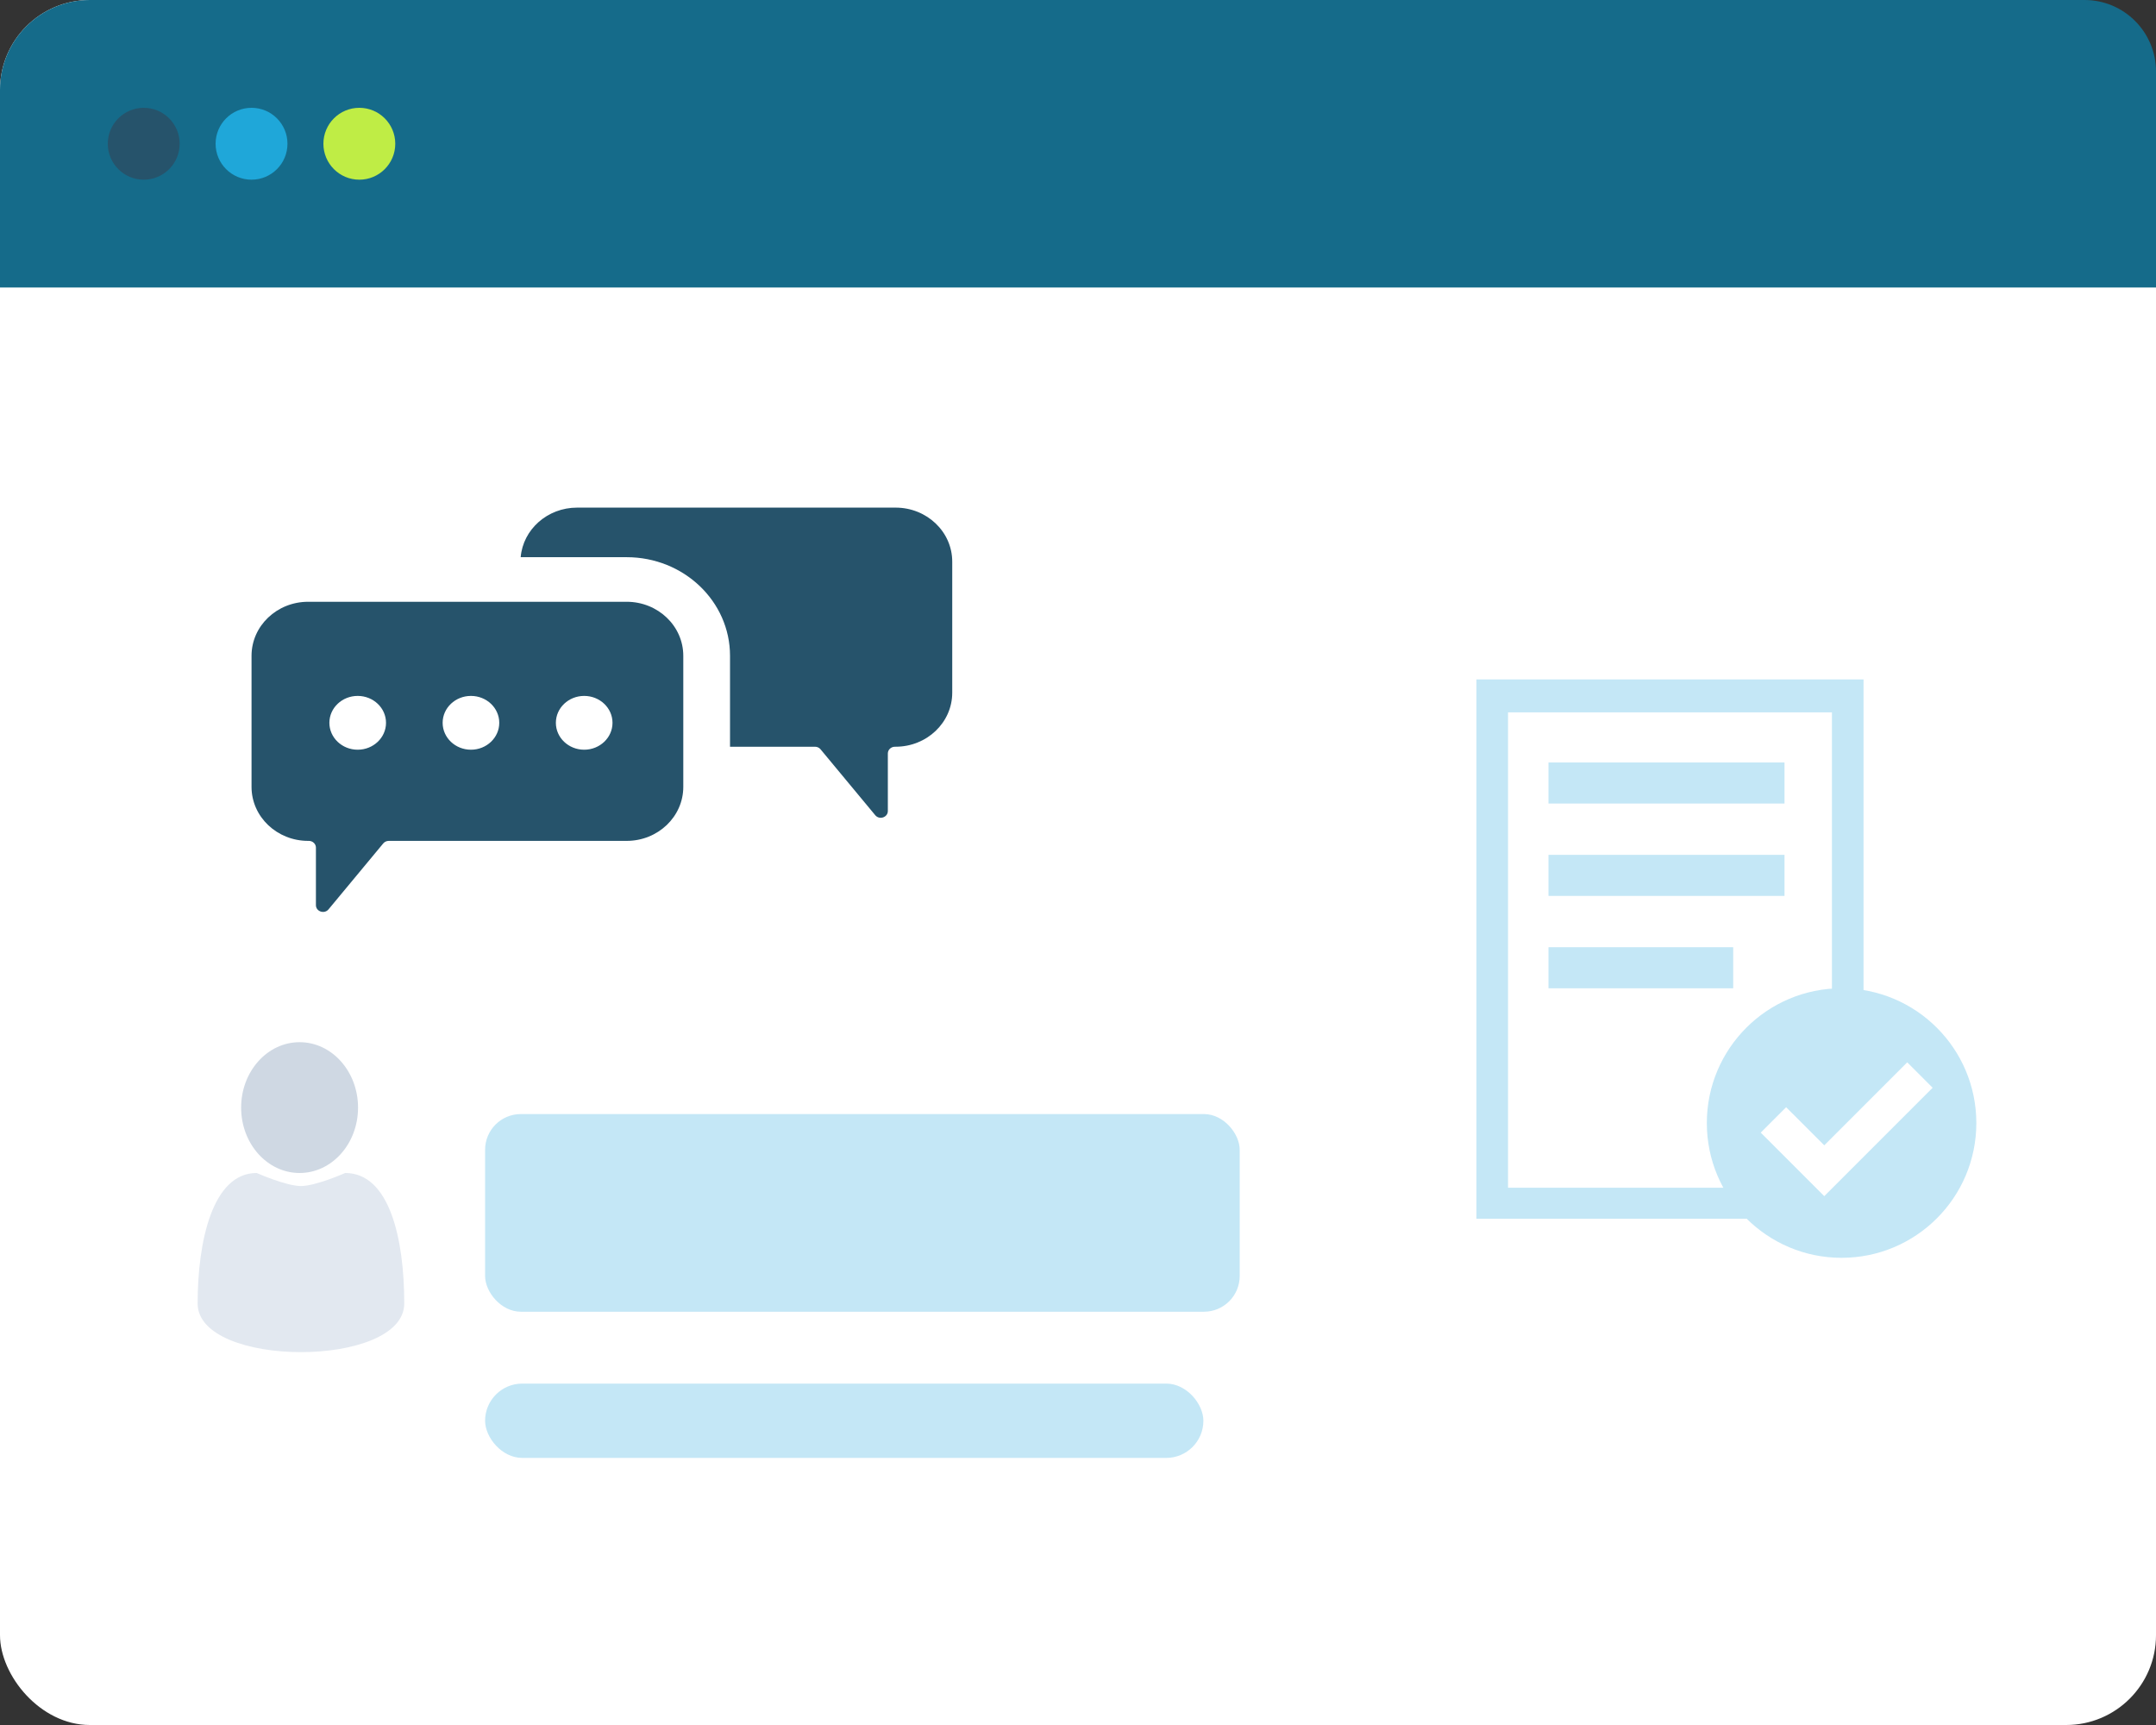
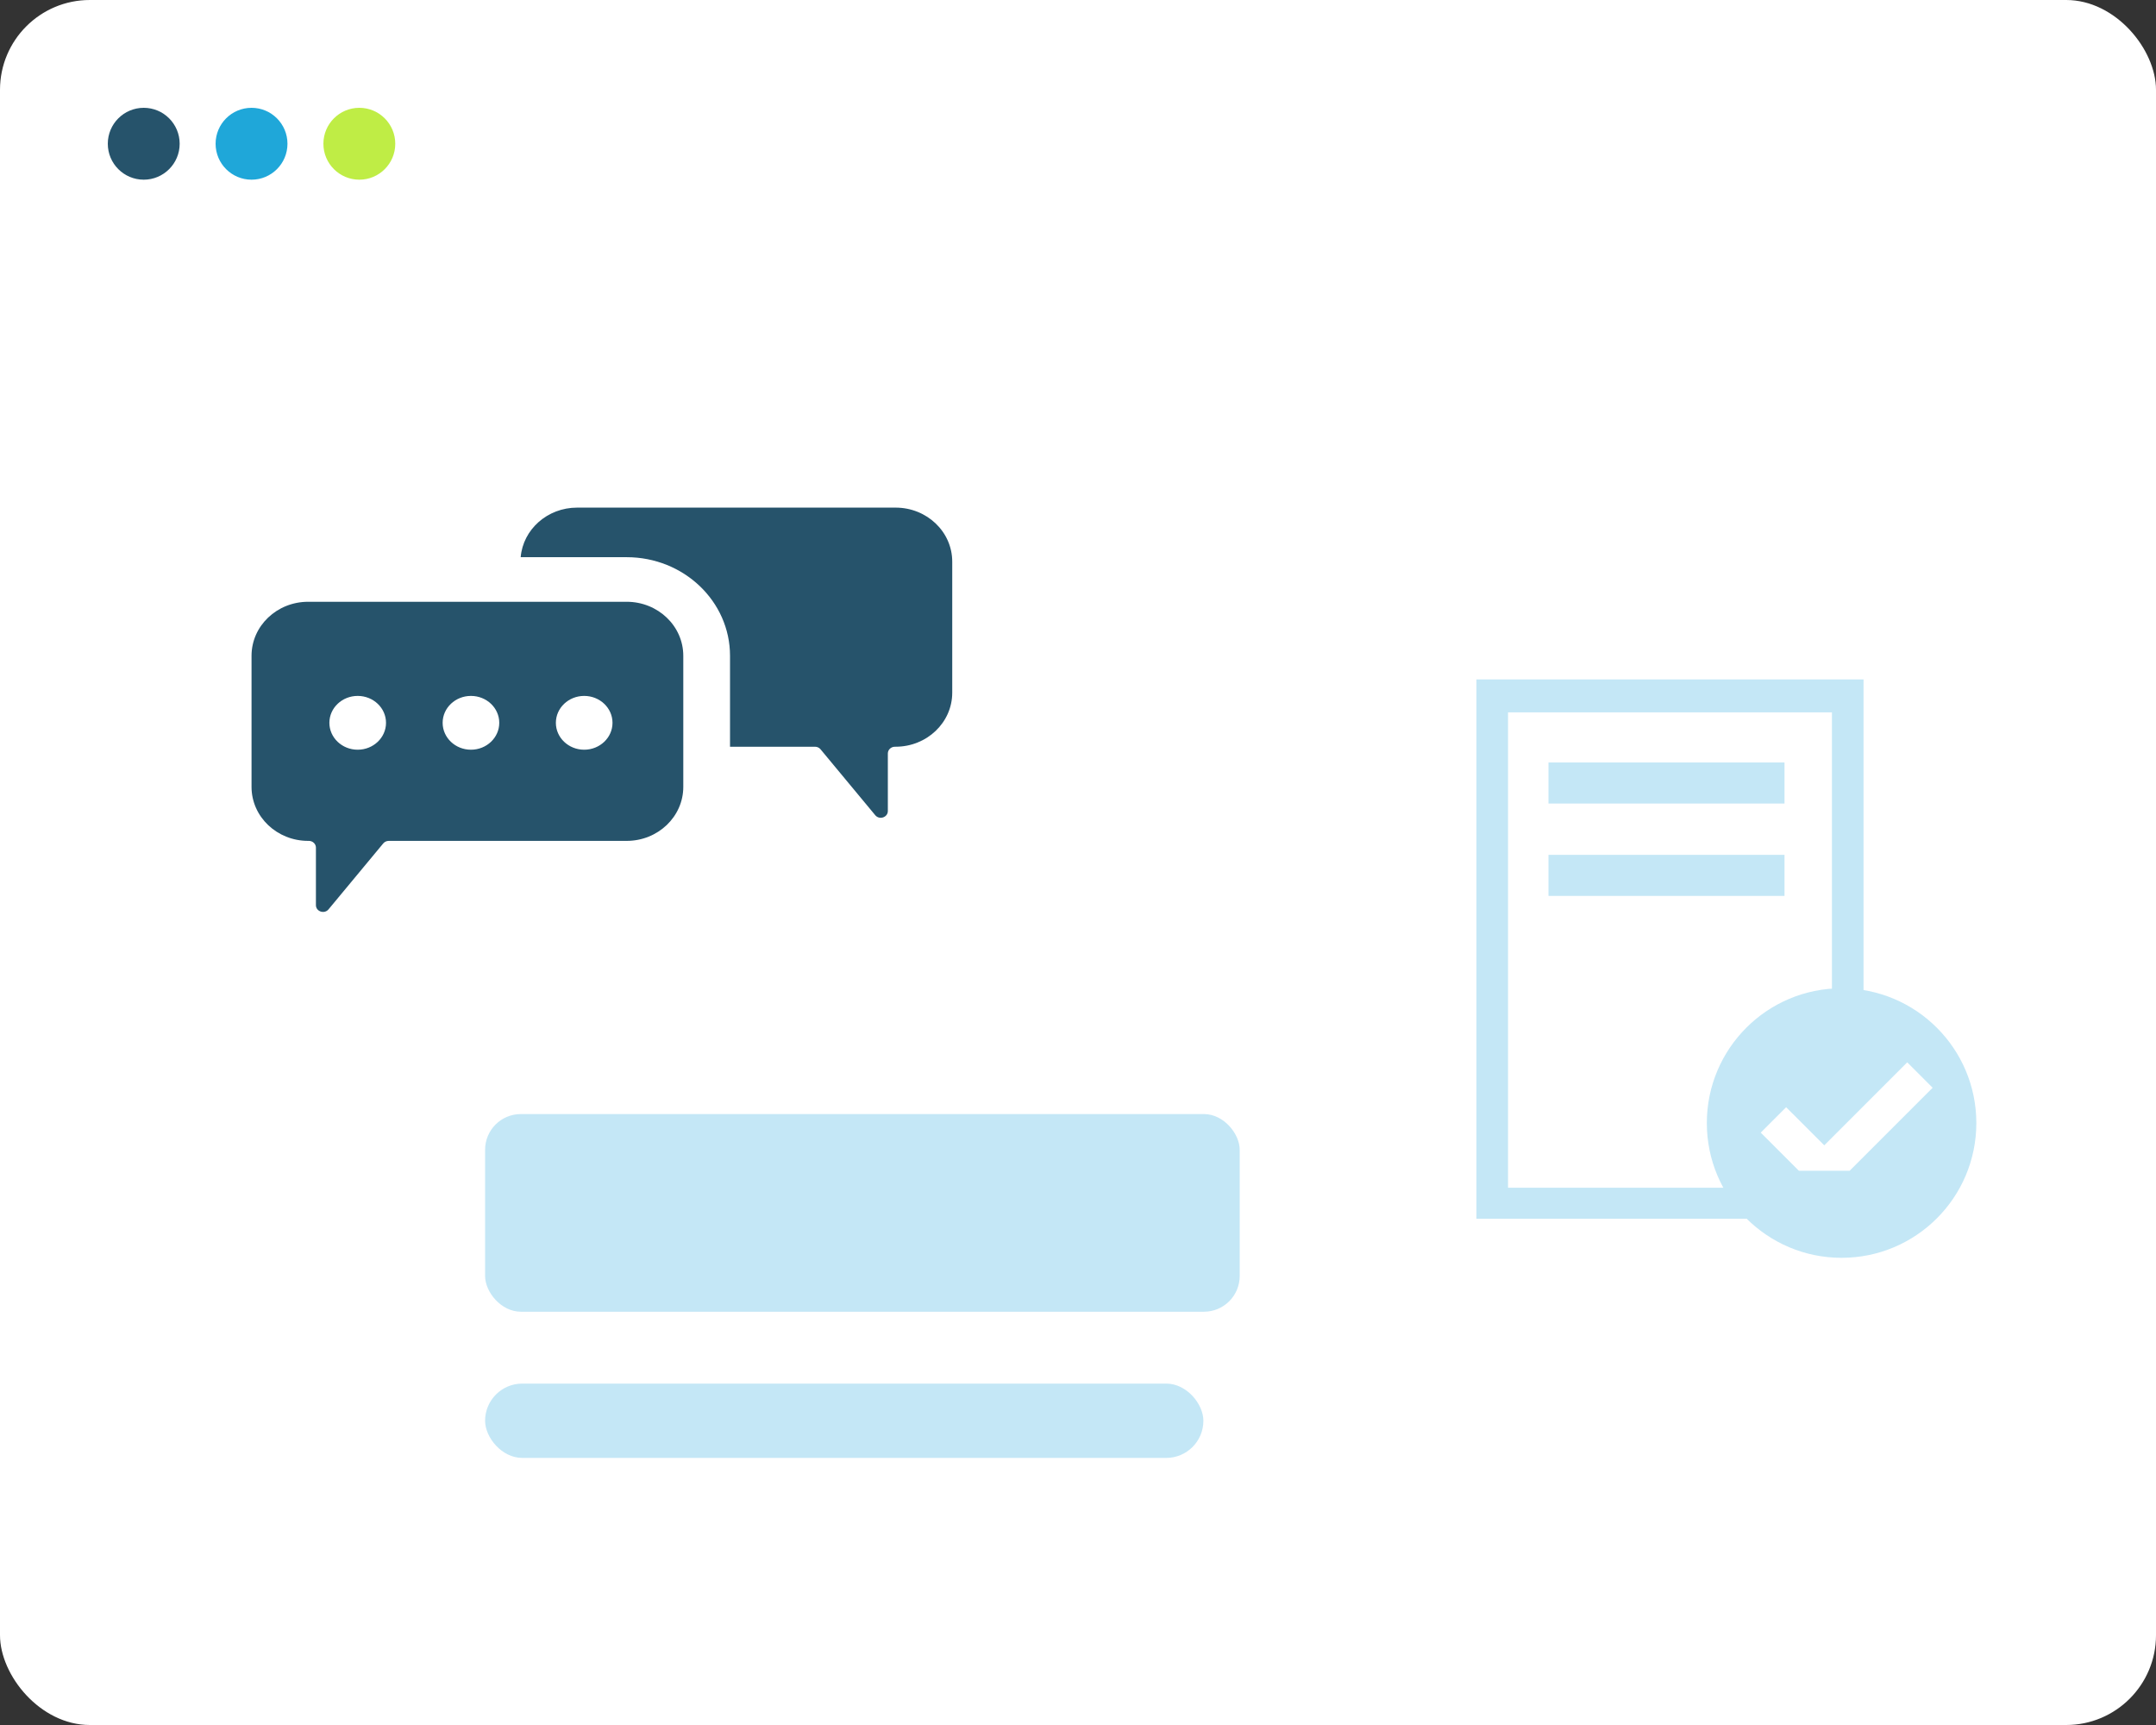
<svg xmlns="http://www.w3.org/2000/svg" width="120" height="96" viewBox="0 0 120 96" fill="none">
  <rect x="0" y="0" width="120" height="96" fill="#333333" stroke="none" />
  <rect y="-0" width="120" height="96" rx="5" fill="white" />
  <g clip-path="url(#clip0_638_2601)">
    <path d="M22.5 72.542C22.5 76.152 11 76.152 11 72.542C11 69.101 11.822 65.279 14.286 65.279C14.286 65.279 15.928 66.006 16.749 66.006C17.571 66.006 19.213 65.279 19.213 65.279C21.679 65.279 22.5 68.932 22.5 72.542Z" fill="#E2E8F0" />
-     <path d="M16.675 65.28C18.471 65.28 19.928 63.65 19.928 61.64C19.928 59.63 18.471 58 16.675 58C14.878 58 13.421 59.63 13.421 61.64C13.421 63.65 14.878 65.28 16.675 65.28Z" fill="#CFD8E3" />
  </g>
-   <path d="M0 5C0 2.239 2.239 -6.10352e-05 5 -6.10352e-05H116.022C118.219 -6.10352e-05 120 1.781 120 3.978V16H0V5Z" fill="#156B8A" />
  <rect x="27" y="77" width="39.979" height="4.136" rx="2.068" fill="#C4E7F6" />
  <rect x="27" y="62" width="42" height="11" rx="1.989" fill="#C4E7F6" />
  <circle cx="8" cy="8" r="2" fill="#26536B" />
  <circle cx="14" cy="8" r="2" fill="#1FA7D9" />
  <circle cx="20" cy="8" r="2" fill="#BFED45" />
  <path fill-rule="evenodd" clip-rule="evenodd" d="M53 31.256C53 29.596 51.589 28.25 49.848 28.25H32.121C30.468 28.25 29.112 29.464 28.98 31.009H34.879C38.056 31.009 40.632 33.465 40.632 36.496V41.557H45.361C45.482 41.557 45.596 41.609 45.67 41.7L48.714 45.367C48.945 45.647 49.416 45.49 49.416 45.134V41.933C49.416 41.725 49.593 41.557 49.81 41.557H49.848C51.589 41.557 53 40.211 53 38.551V31.256ZM14 36.496C14 34.836 15.411 33.49 17.152 33.49H34.879C36.62 33.49 38.031 34.836 38.031 36.496V43.791C38.031 45.451 36.62 46.797 34.879 46.797H21.639C21.518 46.797 21.404 46.849 21.33 46.939L18.286 50.607C18.055 50.886 17.584 50.73 17.584 50.374V47.172C17.584 46.965 17.407 46.797 17.19 46.797H17.152C15.411 46.797 14 45.451 14 43.791V36.496ZM21.485 40.226C21.485 41.053 20.779 41.723 19.909 41.723C19.039 41.723 18.333 41.053 18.333 40.226C18.333 39.399 19.039 38.729 19.909 38.729C20.779 38.729 21.485 39.399 21.485 40.226ZM26.212 41.723C27.083 41.723 27.788 41.053 27.788 40.226C27.788 39.399 27.083 38.729 26.212 38.729C25.342 38.729 24.637 39.399 24.637 40.226C24.637 41.053 25.342 41.723 26.212 41.723ZM34.091 40.226C34.091 41.053 33.385 41.723 32.515 41.723C31.645 41.723 30.939 41.053 30.939 40.226C30.939 39.399 31.645 38.729 32.515 38.729C33.385 38.729 34.091 39.399 34.091 40.226Z" fill="#26536B" />
  <path d="M103.722 67.823V37.812L82.176 37.812V44V49.538V67.823H103.722ZM101.963 66.1H83.935V39.645H101.963C101.963 39.645 101.963 40.597 101.963 41.733V66.1Z" fill="#C4E7F6" />
  <rect x="86.186" y="47.574" width="13.137" height="2.285" fill="#C4E7F6" />
-   <rect x="86.186" y="52.715" width="10.281" height="2.285" fill="#C4E7F6" />
  <rect x="86.186" y="42.434" width="13.137" height="2.285" fill="#C4E7F6" />
  <circle cx="102.5" cy="62.5" r="7.5" fill="#C4E7F6" />
-   <path fill-rule="evenodd" clip-rule="evenodd" d="M98 63.033L100.121 65.154L101.536 66.569L102.95 65.154L107.568 60.536L106.154 59.121L101.536 63.74L99.414 61.619L98 63.033Z" fill="white" />
+   <path fill-rule="evenodd" clip-rule="evenodd" d="M98 63.033L100.121 65.154L102.95 65.154L107.568 60.536L106.154 59.121L101.536 63.74L99.414 61.619L98 63.033Z" fill="white" />
  <defs>
    <clipPath id="clip0_638_2601">
-       <rect width="11.5" height="17.25" fill="white" transform="translate(11 58)" />
-     </clipPath>
+       </clipPath>
  </defs>
</svg>